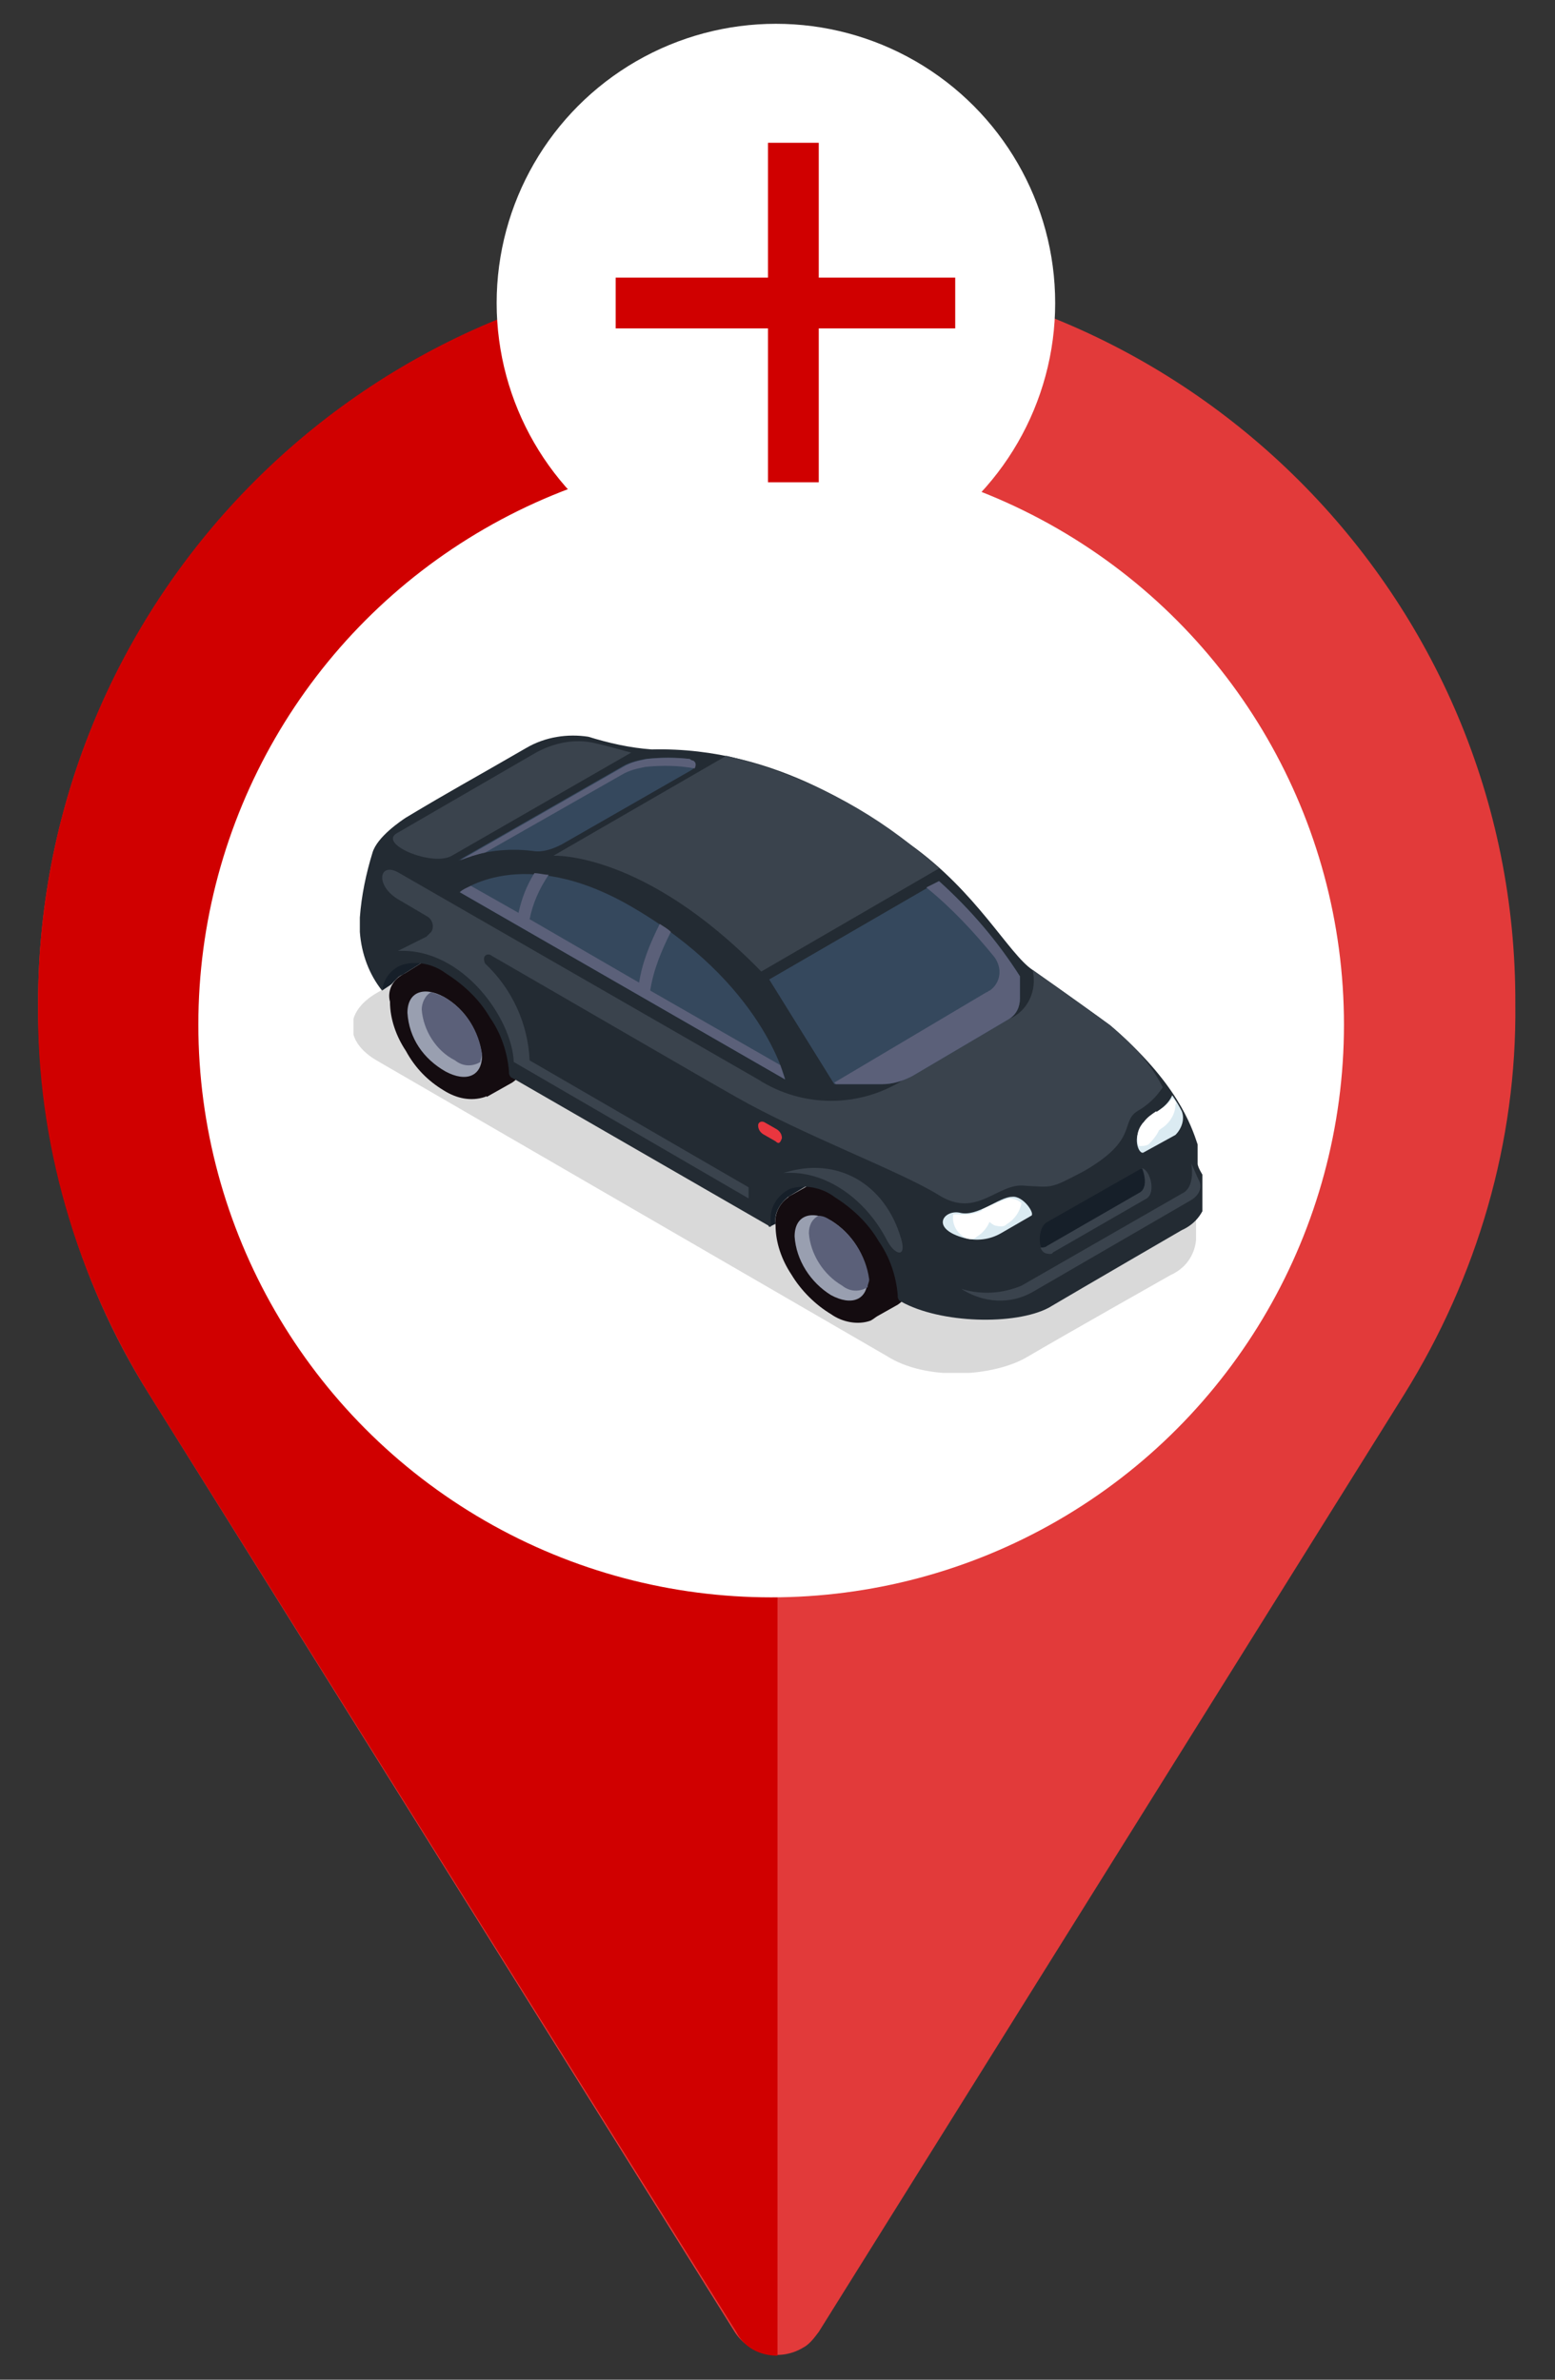
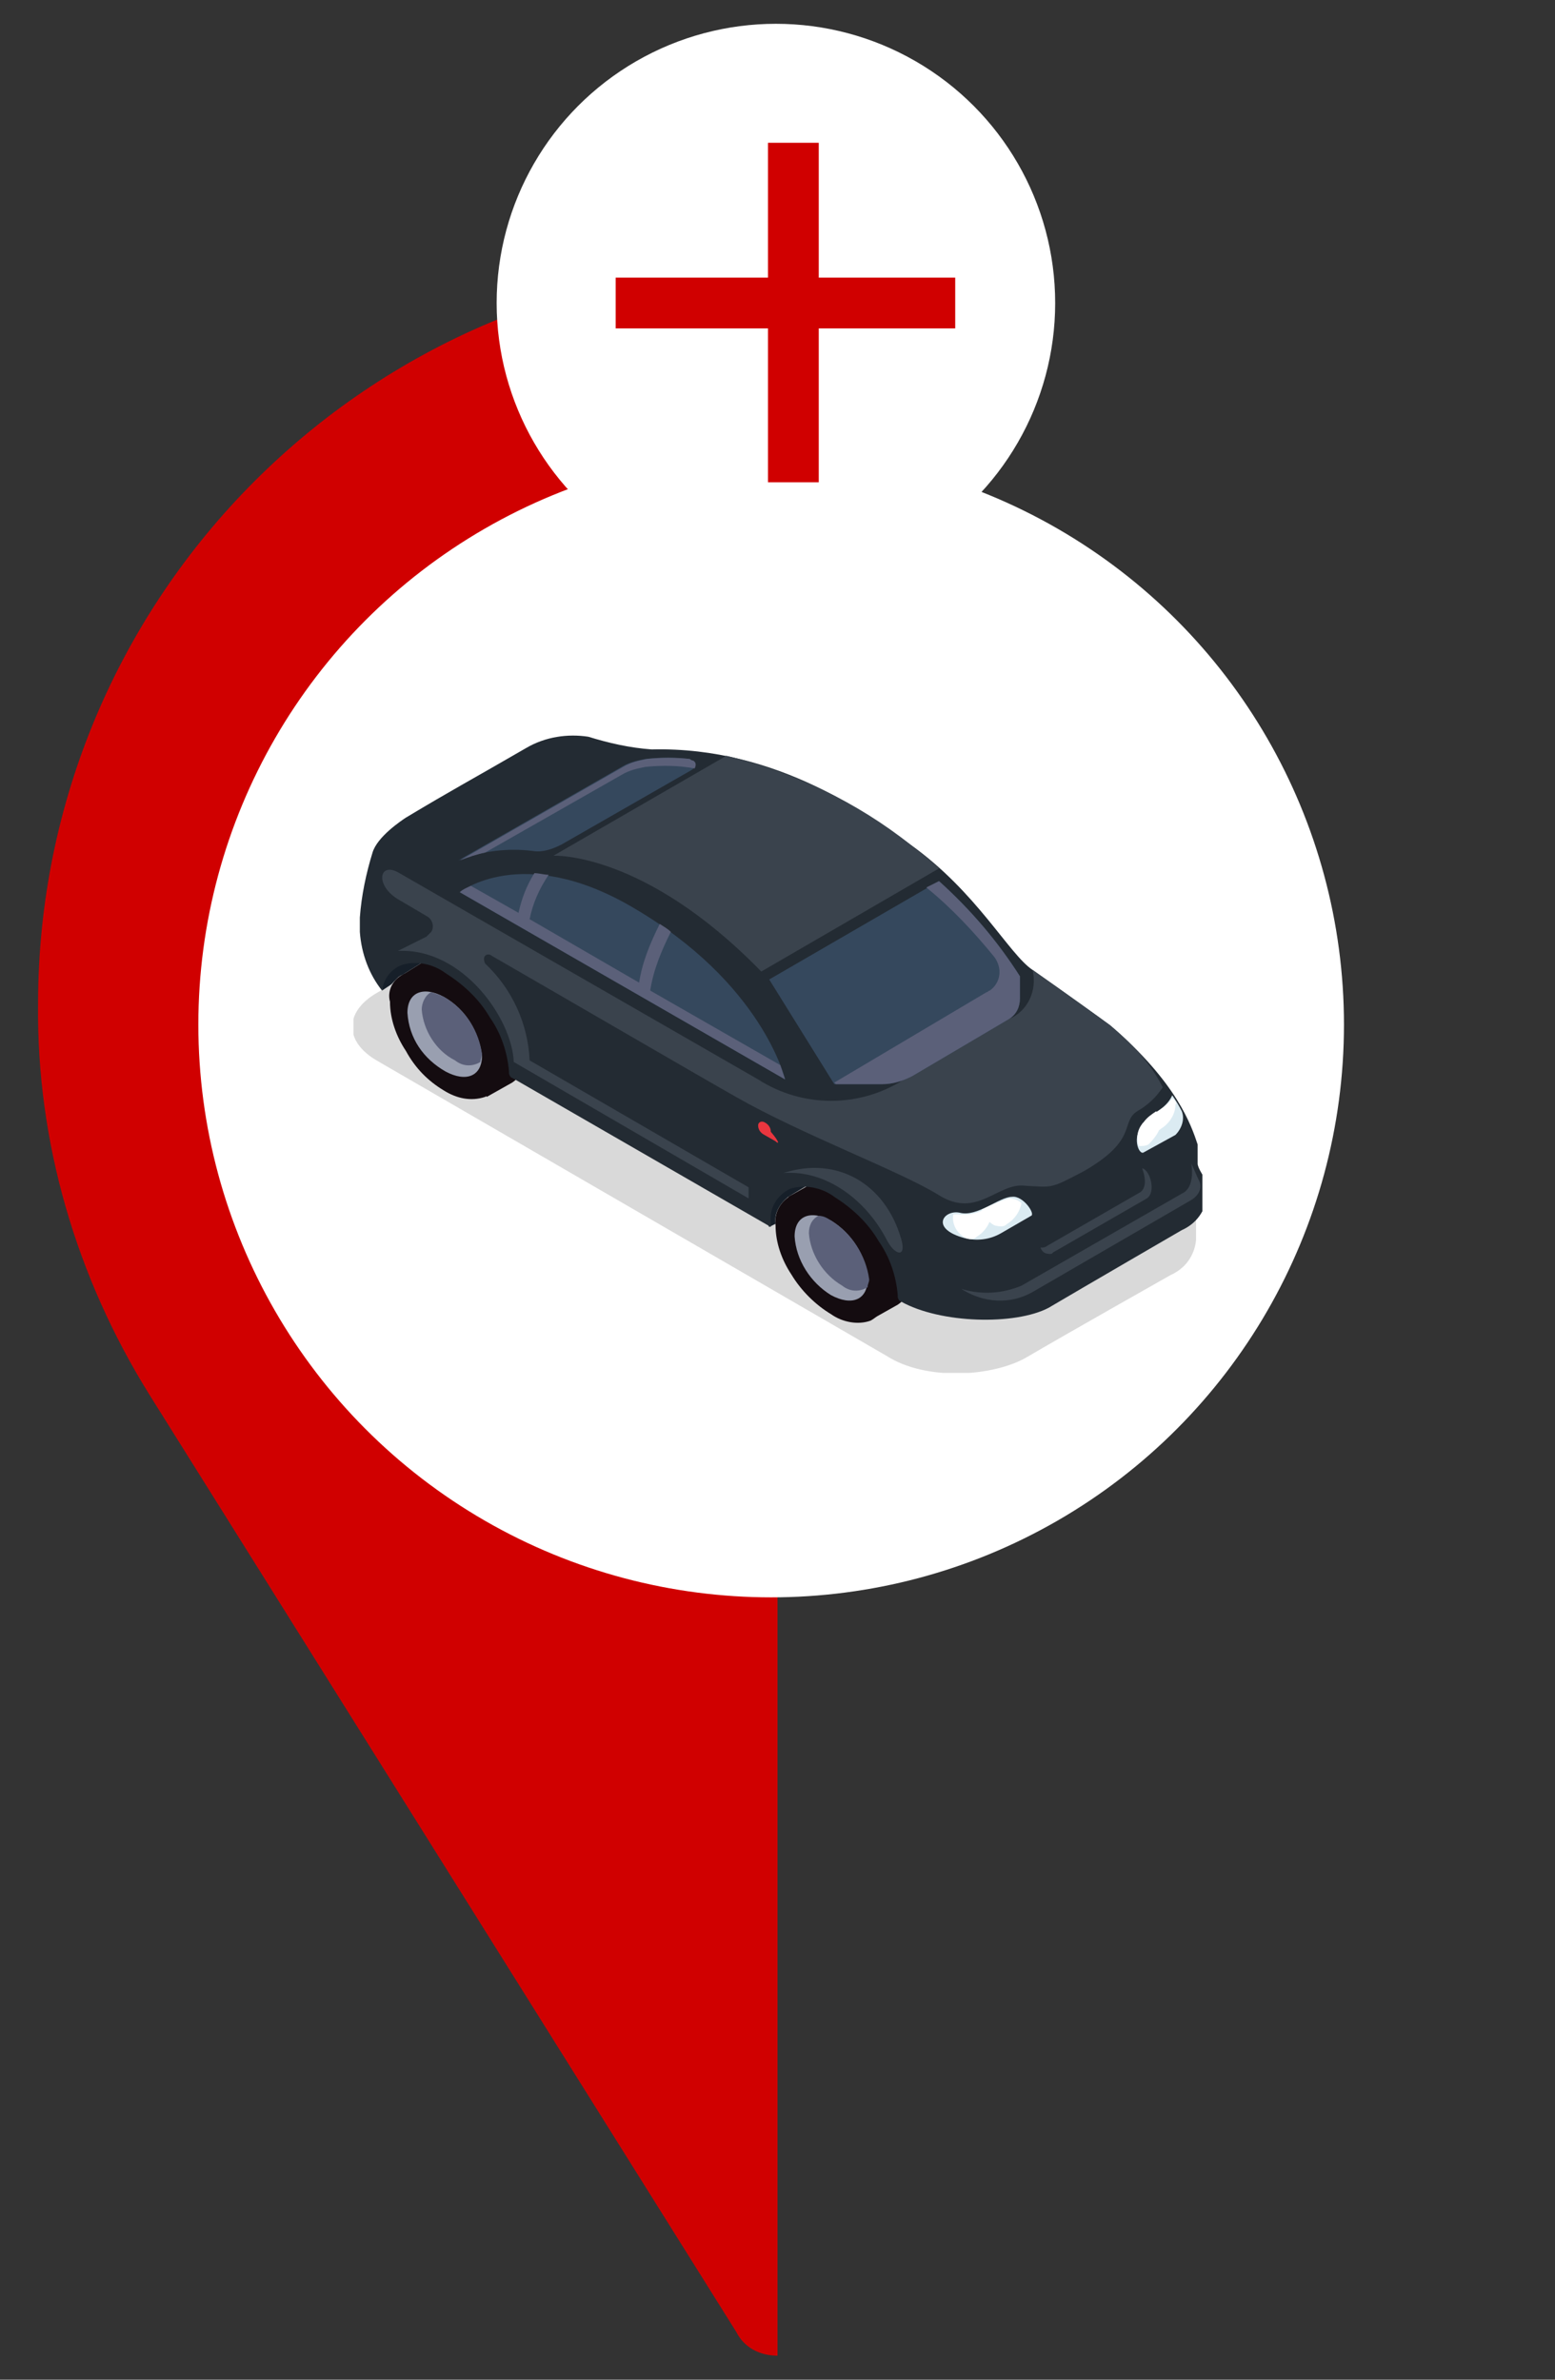
<svg xmlns="http://www.w3.org/2000/svg" xmlns:xlink="http://www.w3.org/1999/xlink" version="1.1" id="レイヤー_1" x="0px" y="0px" viewBox="0 0 98 150" style="enable-background:new 0 0 98 150;" xml:space="preserve">
  <rect x="0" y="0" width="98" height="150" fill="#333333" stroke="none" />
  <style type="text/css">
	.st0{fill:#F6DAA0;}
	.st1{fill:#1DA130;}
	.st2{fill:#39B54A;}
	.st3{fill:#EC505A;}
	.st4{fill:#808080;}
	.st5{fill:#966F4A;}
	.st6{fill:#865A2F;}
	.st7{fill:#1CA3B4;}
	.st8{fill:#65C8D0;}
	.st9{fill:#3DBAC4;}
	.st10{fill:#F9BE00;}
	.st11{fill:#FFE721;}
	.st12{fill:#FFD800;}
	.st13{fill:#DB060F;}
	.st14{fill:#F03F46;}
	.st15{fill:#ED1C24;}
	.st16{fill:#F2F2F2;}
	.st17{fill:#CCCCCC;}
	.st18{fill:#E6E6E6;}
	.st19{fill:#999999;}
	.st20{fill:#FFCF21;}
	.st21{fill:#BBBBBB;}
	.st22{fill:#29ABE2;}
	.st23{fill:#62C1EA;}
	.st24{fill:#FCDE21;}
	.st25{fill:#835529;}
	.st26{fill:#603813;}
	.st27{fill:#8C6239;}
	.st28{fill:#EFF0F1;}
	.st29{fill:#C8D7DE;}
	.st30{fill:#EFEFF1;}
	.st31{fill:#78AAC3;}
	.st32{fill:#E8E8E0;}
	.st33{fill:#F6F6F3;}
	.st34{fill:#EFEFE9;}
	.st35{fill:#C75C4D;}
	.st36{fill:#EAB5B2;}
	.st37{fill:#EB938E;}
	.st38{fill:#5087B6;}
	.st39{fill:#EDE3D9;}
	.st40{fill:#EBE8E6;}
	.st41{fill:#ADBBBF;}
	.st42{fill:#BBC7D0;}
	.st43{fill:#8E6A66;}
	.st44{fill:#A6B1C0;}
	.st45{fill:#9DA7B5;}
	.st46{fill:#755140;}
	.st47{fill:#DFD6D1;}
	.st48{fill:#93736D;}
	.st49{fill:#174974;}
	.st50{fill:#C1BEC5;}
	.st51{fill:#858387;}
	.st52{fill:#333333;}
	.st53{fill:#103350;}
	.st54{fill:#2E58A6;}
	.st55{fill:#E5E3E4;}
	.st56{fill:#0E2B45;}
	.st57{fill:#123B5F;}
	.st58{fill:#0C263C;}
	.st59{fill:#D7D7D8;}
	.st60{fill:#666666;}
	.st61{clip-path:url(#SVGID_00000080910855603524946240000015917093168050147715_);}
	.st62{fill:#4D4D4D;}
	.st63{clip-path:url(#SVGID_00000044885196928645674520000007421736296727125122_);}
	.st64{fill:#FFCCC5;}
	.st65{fill:#FFE1DD;}
	.st66{fill:#EC646D;}
	.st67{fill:#EB737B;}
	.st68{fill:#D4505A;}
	.st69{fill:#E8505A;}
	.st70{fill:#AACCCC;}
	.st71{fill:#FFFFFF;}
	.st72{fill:#C69C6D;}
	.st73{fill:#E3C76D;}
	.st74{clip-path:url(#SVGID_00000029738067545398183040000013016042748696862881_);}
	.st75{clip-path:url(#SVGID_00000066487591953632194540000011327699566322945200_);}
	.st76{clip-path:url(#SVGID_00000127750798338022726760000000820698384854067627_);}
	.st77{fill:#D9D9D9;}
	.st78{fill:#140C10;}
	.st79{fill:#999FB0;}
	.st80{fill:#5B6079;}
	.st81{fill:#161F29;}
	.st82{fill:#232B33;}
	.st83{fill:#3A434D;}
	.st84{fill:#E9363F;}
	.st85{fill:#DBEBF2;}
	.st86{fill:#35485D;}
	.st87{clip-path:url(#SVGID_00000156582996886539996840000013152084834181467316_);}
	.st88{clip-path:url(#SVGID_00000160881745426656421470000015304422028552138393_);}
	.st89{opacity:0.1;}
	.st90{clip-path:url(#SVGID_00000042004929795391486460000009045208269641048192_);}
	.st91{fill:#282229;}
	.st92{fill:#FBC02D;}
	.st93{fill:#090700;}
	.st94{fill:#212121;}
	.st95{fill:#424242;}
	.st96{fill:#BDBDBD;}
	.st97{fill:#302F2F;}
	.st98{fill:#161616;}
	.st99{fill:#60B5F1;}
	.st100{fill:#757575;}
	.st101{fill:#66B7EC;}
	.st102{fill:#1976D2;}
	.st103{fill:#428CCB;}
	.st104{fill:#42A5F5;}
	.st105{fill:#D0FF15;}
	.st106{fill:#FF6C12;}
	.st107{fill:#7D7D7D;}
	.st108{fill:#4D9CE0;}
	.st109{fill:#263238;}
	.st110{fill:#1565C0;}
	.st111{fill:#616161;}
	.st112{fill:#FDFCFC;}
	.st113{fill:#E0D5D1;}
	.st114{fill:#1E88E5;}
	.st115{fill:#636363;}
	.st116{fill:#5C5C5C;}
	.st117{fill:#575757;}
	.st118{fill:#66BEFC;}
	.st119{fill:#2196F3;}
	.st120{fill:#E23A3A;}
	.st121{fill:#D00000;}
	.st122{clip-path:url(#SVGID_00000117665623712142997530000000874321331580920745_);}
	.st123{fill:#A4CD37;}
	.st124{clip-path:url(#SVGID_00000155128712277883482790000004315328674165846147_);}
	.st125{clip-path:url(#SVGID_00000034073070402501448110000014148686337624264358_);}
	.st126{clip-path:url(#SVGID_00000004529610648849641470000017834928615921771181_);}
	.st127{clip-path:url(#SVGID_00000176012451148796305400000008195372344891627397_);}
	.st128{clip-path:url(#SVGID_00000009561499640360444080000009209648065769219729_);}
	.st129{clip-path:url(#SVGID_00000098194692480547840700000015517489929252652185_);}
	.st130{clip-path:url(#SVGID_00000119802568267706259140000004146314461264046471_);}
</style>
  <g id="グループ_71677" transform="translate(-1537 -1781.5)">
    <g id="コンポーネント_678_58" transform="translate(1537 1804)">
      <g id="グループ_71665_00000173131043293344593040000004345057626738668454_" transform="translate(-1537 -1804)">
        <g id="グループ_71634_00000147217325798779084340000013618016505650758841_" transform="translate(1537 1818.186)">
          <g id="グループ_68921_00000127729923087019732220000007149517484161396365_" transform="translate(0 0)">
            <g id="グループ_68920_00000163031844712110701890000012451091936832481168_" transform="translate(0 0)">
-               <path id="パス_67148_00000025422862311760219830000012013975807240520609_" class="st120" d="M49-20        C23.3-20,2.4,0.9,2.4,26.6c0,8.7,2.4,17.3,7,24.6l36.9,59.1c0.9,1.4,2.8,1.9,4.3,1c0.4-0.2,0.7-0.6,1-1l36.9-59.1        c4.6-7.4,7.1-15.9,7-24.6C95.6,0.9,74.7-20,49-20z M49,62.3L49,62.3c-19.3,0-35-15.6-35-34.9C14,8.1,29.7-7.6,49-7.6        c0,0,0,0,0,0h0C68.3-7.6,84,8,84,27.3C84,46.6,68.3,62.3,49,62.3C49,62.3,49,62.3,49,62.3z" />
-             </g>
+               </g>
            <path id="パス_67149_00000158707145259040830420000006596102697140821147_" class="st121" d="M14,27.3       C14,46.6,29.7,62.3,49,62.3v49.5c-1.1,0-2.1-0.5-2.6-1.5L9.4,51.2c-4.6-7.4-7.1-15.9-7-24.6C2.4,0.9,23.2-20,49-20v12.4       C29.7-7.6,14,8,14,27.3z" />
          </g>
          <circle id="楕円形_404_00000108293790562990891130000013106046562353873031_" class="st71" cx="48.6" cy="27.9" r="36.1" />
        </g>
        <g id="グループ_71678" transform="translate(1555.578 1845.939)">
          <g>
            <defs>
              <rect id="SVGID_00000119839583447830136680000015109500939329344167_" x="3.7" y="-18.1" width="53.5" height="40.2" />
            </defs>
            <clipPath id="SVGID_00000114034081863613078130000009755617714189155993_">
              <use xlink:href="#SVGID_00000119839583447830136680000015109500939329344167_" style="overflow:visible;" />
            </clipPath>
            <g id="グループ_71641_00000165916446831134718570000010988265895794873242_" style="clip-path:url(#SVGID_00000114034081863613078130000009755617714189155993_);">
              <g id="グループ_71640_00000175324435792813248240000006028719347134835856_" transform="translate(0 0)">
                <g>
                  <defs>
                    <rect id="SVGID_00000027604021656642907920000017656423195959707542_" x="3.7" y="-18.1" width="53.5" height="40.2" />
                  </defs>
                  <clipPath id="SVGID_00000143608279805318184860000005918401270695345854_">
                    <use xlink:href="#SVGID_00000027604021656642907920000017656423195959707542_" style="overflow:visible;" />
                  </clipPath>
                  <g id="グループ_71639_00000109740167911767520190000011565104655079706245_" style="clip-path:url(#SVGID_00000143608279805318184860000005918401270695345854_);">
                    <g id="グループ_71638_00000018920630839281337870000006667010102533781433_" transform="translate(0 8.729)">
                      <g id="グループ_71637_00000179639325713409937710000005350726366943969152_">
                        <g>
                          <defs>
                            <rect id="SVGID_00000035490978966210275010000000004001824480451722_" x="3.7" y="-17.5" width="53.1" height="30.9" />
                          </defs>
                          <clipPath id="SVGID_00000101794153139587247570000016763659915982465983_">
                            <use xlink:href="#SVGID_00000035490978966210275010000000004001824480451722_" style="overflow:visible;" />
                          </clipPath>
                          <g id="グループ_71636_00000053515781885224622180000016541864905690348428_" style="clip-path:url(#SVGID_00000101794153139587247570000016763659915982465983_);">
                            <path id="パス_68393_00000041277690701424208440000014659905151347092898_" class="st77" d="M17.1-17.5L5.2-10.6               c-2.1,1.2-2.1,3.1,0,4.3l32.1,18.6c2.5,1.6,6.7,1.3,8.8,0.1c2.2-1.3,9.1-5.2,9.1-5.2c0.9-0.4,1.5-1.2,1.6-2.2V1.1               L17.1-17.5z" />
                          </g>
                        </g>
                      </g>
                    </g>
                    <path id="パス_68394_00000091696361277601253760000004700035155620958118_" class="st78" d="M37.9,12.9           c-0.6-1-1.5-1.8-2.5-2.5c-0.7-0.5-1.6-0.7-2.5-0.4c-0.1,0-0.1,0.1-0.2,0.1L31.1,11l5.3,7.7l1.6-0.9           c0.6-0.4,0.9-1.1,0.9-1.8C38.9,14.8,38.5,13.8,37.9,12.9" />
                    <path id="パス_68395_00000130629877067882958840000002092401430458026374_" class="st78" d="M37.3,16.9           c0.1,0.8-0.3,1.5-1,1.9c-0.8,0.3-1.8,0.1-2.5-0.4c-1-0.6-1.9-1.5-2.5-2.5c-0.6-0.9-1-2-1-3.1c-0.1-0.8,0.3-1.5,1-1.9           c0.8-0.3,1.8-0.1,2.5,0.4c1,0.6,1.9,1.5,2.5,2.5C36.9,14.7,37.2,15.8,37.3,16.9" />
                    <path id="パス_68396_00000010310194125394661850000009499230121761681079_" class="st79" d="M36.1,16.2           c0,1.3-1,1.7-2.3,1c-1.3-0.8-2.2-2.2-2.3-3.7c0-1.3,1-1.7,2.3-1C35.1,13.3,36,14.7,36.1,16.2" />
                    <path id="パス_68397_00000049204208621658804540000017599445196717763258_" class="st80" d="M33.8,12.5           c-0.3-0.2-0.5-0.3-0.8-0.3c-0.4,0.2-0.6,0.6-0.6,1.1c0.1,1.3,0.9,2.6,2.1,3.3c0.5,0.4,1.1,0.4,1.6,0.1           c0-0.2,0.1-0.3,0.1-0.5C36,14.7,35.1,13.3,33.8,12.5" />
                    <path id="パス_68398_00000104679468080082699660000003316848657521547921_" class="st78" d="M13.5-1.2           c-0.6-1-1.5-1.8-2.5-2.5c-0.7-0.5-1.6-0.7-2.5-0.4C8.5-4,8.5-4,8.4-4L6.8-3l5.3,7.7l1.6-0.9c0.6-0.4,0.9-1.1,0.9-1.8           C14.5,0.8,14.2-0.3,13.5-1.2" />
                    <path id="パス_68399_00000098928214587977234990000004267808027194565811_" class="st78" d="M13,2.8           c0.1,0.8-0.3,1.5-1,1.9C11.1,5,10.2,4.8,9.4,4.3C8.4,3.7,7.6,2.9,7,1.8c-0.6-0.9-1-2-1-3.1C5.8-2,6.2-2.8,7-3.1           c0.8-0.3,1.8-0.1,2.5,0.4c1,0.6,1.9,1.5,2.5,2.5C12.5,0.7,12.9,1.7,13,2.8" />
                    <path id="パス_68400_00000053512004531252361280000003426828394518306179_" class="st79" d="M11.8,2.1c0,1.3-1,1.7-2.3,1           C8.1,2.3,7.2,1,7.1-0.6c0-1.3,1-1.7,2.3-1C10.8-0.8,11.6,0.6,11.8,2.1" />
                    <path id="パス_68401_00000005964952361181798790000009665815111419995061_" class="st80" d="M9.4-1.6           C9.2-1.7,8.9-1.8,8.6-1.9C8.2-1.7,8-1.2,8-0.8c0.1,1.3,0.9,2.6,2.1,3.2c0.5,0.4,1.1,0.4,1.6,0.1c0-0.2,0.1-0.3,0.1-0.5           C11.6,0.6,10.8-0.8,9.4-1.6" />
                    <path id="パス_68402_00000075146088232741833730000011378340145194058378_" class="st81" d="M31.1,11l1.5-0.9l-0.4-0.7           l-3.2,1.9l0.9,1.6l0.4-0.2C30.2,12,30.6,11.4,31.1,11" />
                    <path id="パス_68403_00000026142548865792749390000015950719285949334676_" class="st81" d="M6.8-3L8.4-4           C8.5-4,8.5-4,8.6-4.1c0,0,0.1,0,0.1,0L7.9-5.5L4.8-3.7c0.2,0.5,0.4,1,0.7,1.5L5.5-2l0.6-0.4C6.3-2.6,6.5-2.9,6.8-3" />
                    <path id="パス_68404_00000000944518865936635330000009651513354434065305_" class="st82" d="M51.4,0.2           c-0.4-0.3-2.9-2.1-4.9-3.5c-1.5-1-3.5-4.9-7.7-7.9c-2.4-1.7-8.3-6.2-16.3-6c-1.4-0.1-2.7-0.4-4-0.8c-1.3-0.2-2.7,0-3.9,0.7           c-3.8,2.2-4.6,2.6-7.6,4.4c-0.3,0.2-1.8,1.2-2.1,2.2C4.5-9.4,4.2-8,4.1-6.6v0.9C4.2-4.3,4.7-3,5.5-2C5.6-2.7,6-3.3,6.7-3.6           c0.9-0.3,2-0.1,2.8,0.5c1.1,0.7,2.1,1.6,2.8,2.8c0.7,1,1.1,2.2,1.2,3.4c0,0,0,0.1,0,0.1c0,0.1,0.1,0.3,0.2,0.3l16.3,9.4           c0-0.1,0-0.2,0-0.3c-0.1-0.9,0.4-1.7,1.2-2.1c0.9-0.3,2-0.1,2.8,0.5c1.1,0.7,2.1,1.6,2.8,2.8c0.7,1,1.1,2.2,1.2,3.4           c0,0,0,0.1,0,0.1c0,0.1,0.1,0.3,0.2,0.3c2.5,1.4,7.2,1.5,9.3,0.4c2.2-1.3,8.4-4.9,8.4-4.9c0.9-0.4,1.5-1.2,1.6-2.2           c0-0.3,0-0.6-0.1-0.9c-0.1-0.3-0.5-0.8-0.5-1.1V7.7C56.5,6.5,55.6,3.8,51.4,0.2" />
                    <path id="パス_68405_00000172430109771883022600000011040807918249371312_" class="st83" d="M30.8,9.5           c2.7-0.2,5.2,1.7,6.5,4.2c0.5,1,1.3,1.2,0.9-0.1C37.2,10.2,34.2,8.4,30.8,9.5" />
-                     <path id="パス_68406_00000018239382831961000820000011587117980053691811_" class="st83" d="M21.2-17           c-0.4-0.1-1.4-0.4-2.3-0.6c-1.3-0.3-2.6,0-3.7,0.6l-8.8,5.1c-1.1,0.7,2.3,2.1,3.5,1.4L21.2-17z" />
                    <path id="パス_68407_00000085211318139656810010000008549583212030558114_" class="st83" d="M51.4,0.2           c-0.4-0.3-2.9-2.1-4.9-3.5C46.8-2,46.2-0.7,45-0.2c-2.1,1.2-4.5,2.6-6.6,3.8c-2.8,1.8-6.4,1.8-9.2,0L6.6-9.4           C5.3-10.2,5-8.6,6.6-7.7l1.7,1c0.4,0.2,0.5,0.7,0.3,1C8.5-5.6,8.4-5.5,8.3-5.4L6.5-4.5c4.1-0.2,7.2,4.3,7.3,7l14.8,8.6           v-0.7l-13.8-8c-0.1-2.3-1.1-4.5-2.8-6.1c-0.1-0.2-0.1-0.4,0-0.5c0.1-0.1,0.3-0.1,0.4,0c5.2,3,13.1,7.6,15.4,8.9           c4.2,2.4,10.4,4.7,12.8,6.2s3.7-0.8,5.4-0.6c1.8,0.1,1.6,0.2,3.7-0.9c3.5-2,2.3-3.1,3.4-3.8c0.7-0.4,1.2-0.9,1.6-1.5           C53.9,2.5,52.7,1.3,51.4,0.2" />
                    <path id="パス_68408_00000056407774639183737230000007706045013231737003_" class="st83" d="M38.8-11.2           c-3.4-2.7-7.4-4.6-11.6-5.6l-10.9,6.3c0,0,5.7-0.3,13.1,7.3l11.2-6.5C40-10.3,39.4-10.7,38.8-11.2" />
                    <path id="パス_68409_00000091013955541086586310000010271846573291064742_" class="st83" d="M56.5,8.9           c0.2,0.4,0.3,0.7,0.5,1.1c0.2,0.4,0,0.9-0.5,1.2l-10,5.8c-1.4,0.8-3.1,0.7-4.5-0.2c1.3,0.4,2.6,0.3,3.8-0.2l10.1-5.8           C56.8,10.4,56.5,8.9,56.5,8.9" />
-                     <path id="パス_68410_00000004506515240336363980000017455369663924224406_" class="st81" d="M47.8,14.5l5.9-3.4           c0.7-0.4,0.1-2.2-0.5-1.8l-5.8,3.3C46.7,13,46.8,15,47.8,14.5" />
                    <path id="パス_68411_00000041998450623233583740000006004244330396364169_" class="st83" d="M53.4,9.2           c0.2,0.5,0.3,1.2-0.1,1.5l-5.9,3.4c-0.1,0.1-0.3,0.1-0.4,0.1c0.1,0.3,0.3,0.4,0.6,0.4c0.1,0,0.1,0,0.2-0.1l5.9-3.4           C54.3,10.7,53.9,9.3,53.4,9.2" />
-                     <path id="パス_68412_00000119798659463226922080000004832250238047626654_" class="st84" d="M30.3,7.5l-0.7-0.4           c-0.2-0.1-0.4-0.3-0.4-0.6c0-0.2,0.2-0.3,0.4-0.2l0.7,0.4c0.2,0.1,0.4,0.3,0.4,0.6C30.6,7.6,30.5,7.7,30.3,7.5" />
+                     <path id="パス_68412_00000119798659463226922080000004832250238047626654_" class="st84" d="M30.3,7.5l-0.7-0.4           c-0.2-0.1-0.4-0.3-0.4-0.6c0-0.2,0.2-0.3,0.4-0.2c0.2,0.1,0.4,0.3,0.4,0.6C30.6,7.6,30.5,7.7,30.3,7.5" />
                    <path id="パス_68413_00000021800093179180229530000001563151975361372555_" class="st85" d="M42.2,13.6           c0.8,0.2,1.6,0.1,2.3-0.3l1.9-1.1c0.3-0.1-0.5-1.3-1.2-1.2c-0.8,0-2.2,1.3-3.3,1C40.9,11.8,40,13,42.2,13.6" />
                    <path id="パス_68414_00000173876231769207983210000005619452839600541076_" class="st85" d="M55.9,5.6           c-0.2-0.4-0.4-0.7-0.6-1c-0.4,0.9-1.3,1.1-1.8,1.8c-0.8,0.8-0.3,2,0,1.8l2-1.1C55.9,6.7,56.1,6.1,55.9,5.6" />
                    <path id="パス_68415_00000138561280726858111630000008454818464424826543_" class="st71" d="M41.8,12.1           c-0.1,0-0.2,0-0.3,0c-0.1,0.6,0.2,1.2,0.8,1.5c0.2,0.1,0.5,0.1,0.7-0.1c0.5-0.3,0.9-0.9,0.9-1.5c0-0.1,0-0.3-0.1-0.4           C43.2,12,42.5,12.2,41.8,12.1" />
                    <path id="パス_68416_00000171712104012312817610000010428722402722119585_" class="st71" d="M44.9,12.7           c0.5-0.3,0.8-0.8,0.9-1.3c-0.2-0.2-0.5-0.3-0.8-0.3c-0.6,0.2-1.1,0.4-1.7,0.7c0.1,0.4,0.4,0.8,0.8,1           C44.5,12.9,44.7,12.9,44.9,12.7" />
                    <path id="パス_68417_00000108268128801894263980000014375843801760241542_" class="st71" d="M55.3,4.8           C55.3,4.8,55.2,4.8,55.3,4.8c-0.5,0.7-1.3,0.9-1.8,1.5c0,0-0.1,0.1-0.1,0.1c0.1,0.2,0.3,0.3,0.5,0.4           c0.2,0.1,0.5,0.1,0.7-0.1c0.5-0.3,0.9-0.9,0.9-1.5C55.6,5.1,55.5,4.9,55.3,4.8" />
                    <path id="パス_68418_00000076577917190602938060000016490150307693245628_" class="st71" d="M54.6,6.2           c0-0.2-0.1-0.4-0.2-0.5c0,0-0.1,0-0.1-0.1C54,5.8,53.7,6,53.5,6.3c-0.4,0.4-0.5,1-0.3,1.5c0.2,0,0.4,0,0.6-0.1           C54.2,7.3,54.6,6.8,54.6,6.2" />
                    <path id="パス_68419_00000138569228425937861700000008514329592264938168_" class="st86" d="M40.6-8.9L29.9-2.7l4.1,6.6           H37c0.7,0,1.3-0.2,1.9-0.5L45-0.2c0.5-0.3,0.7-0.8,0.7-1.3v-1.4C44.3-5.1,42.6-7.1,40.6-8.9" />
                    <path id="パス_68420_00000021106773192227628480000009279487667379979649_" class="st86" d="M30.9,3.6L10.4-8.2           c0,0,3.9-3.1,10.8,0.9C29.5-2.5,30.9,3.6,30.9,3.6" />
                    <path id="パス_68421_00000057829875997413874600000013803476296297291142_" class="st86" d="M25-15.9           c0.2-0.1,0.2-0.3,0.1-0.5c-0.1-0.1-0.2-0.2-0.3-0.2c-0.9-0.1-1.8-0.1-2.7,0c-0.5,0.1-1,0.2-1.5,0.5l-10.3,5.9           c1.5-0.6,3.1-0.8,4.7-0.6c0.6,0.1,1.2-0.1,1.8-0.4L25-15.9z" />
                    <path id="パス_68422_00000055666491178137186690000010770583651603832491_" class="st80" d="M10.4-8.2L30.9,3.6           c-0.1-0.3-0.2-0.6-0.3-0.9l-8.2-4.7c0.2-1.3,0.7-2.5,1.3-3.7C23.5-5.9,23.3-6,23-6.2c-0.6,1.2-1.1,2.4-1.3,3.7l-6.9-4           c0.2-1,0.6-1.9,1.2-2.8c-0.3,0-0.6-0.1-0.9-0.1c-0.5,0.8-0.8,1.6-1,2.5l-3-1.7l0,0C10.9-8.5,10.6-8.4,10.4-8.2" />
                    <path id="パス_68423_00000054969235043862655800000001361278787298036900_" class="st80" d="M20.6-15.6           c0.5-0.3,1-0.4,1.5-0.5c1-0.1,2.1-0.1,3.1,0.1c0.1-0.2,0.1-0.4-0.1-0.5c0,0-0.1,0-0.2-0.1c-0.9-0.1-1.8-0.1-2.7,0           c-0.5,0.1-1,0.2-1.5,0.5l-10.3,5.9c0.5-0.2,1.1-0.4,1.6-0.5L20.6-15.6z" />
                    <path id="パス_68424_00000104667873360319456970000007181782642161657782_" class="st80" d="M40.6-8.9l-0.8,0.4           c1.6,1.3,3,2.8,4.3,4.4c0.5,0.7,0.4,1.6-0.3,2.1c-0.1,0-0.1,0.1-0.2,0.1L34,3.8l0.1,0.1H37c0.7,0,1.3-0.2,1.9-0.5L45-0.2           c0.5-0.3,0.7-0.8,0.7-1.3v-1.4C44.3-5.1,42.6-7.1,40.6-8.9" />
                  </g>
                </g>
              </g>
            </g>
          </g>
        </g>
      </g>
      <g id="グループ_71667_00000060746546652949183080000001085151584129878704_" transform="translate(-1538 -1802)">
        <g transform="matrix(1, 0, 0, 1, 1538, 1779.5)">
          <circle id="楕円形_518-2_00000166648946764542447950000002059132377116140422_" class="st71" cx="48.9" cy="19.1" r="17.6" />
        </g>
        <g id="グループ_71666_00000127757441327963169770000009917435977031392940_" transform="translate(1 1)">
          <rect id="長方形_24866_00000013897525150115423450000017484865060608749495_" x="1575.8" y="1796" class="st121" width="21.4" height="3.2" />
          <rect id="長方形_24867_00000093855134680161718730000011969559653782018477_" x="1585.4" y="1787.5" class="st121" width="3.2" height="21.4" />
        </g>
      </g>
    </g>
  </g>
</svg>